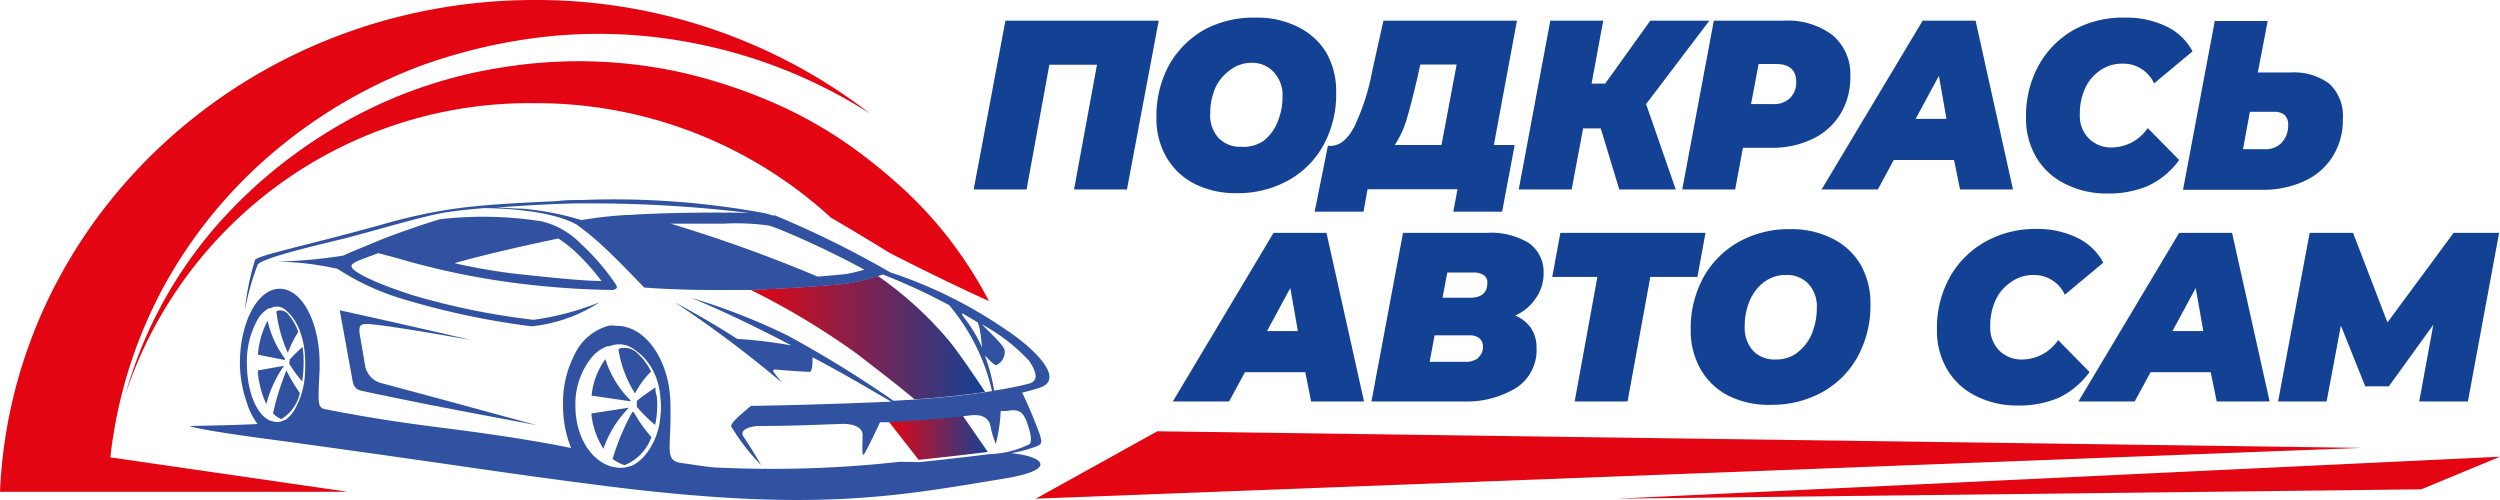
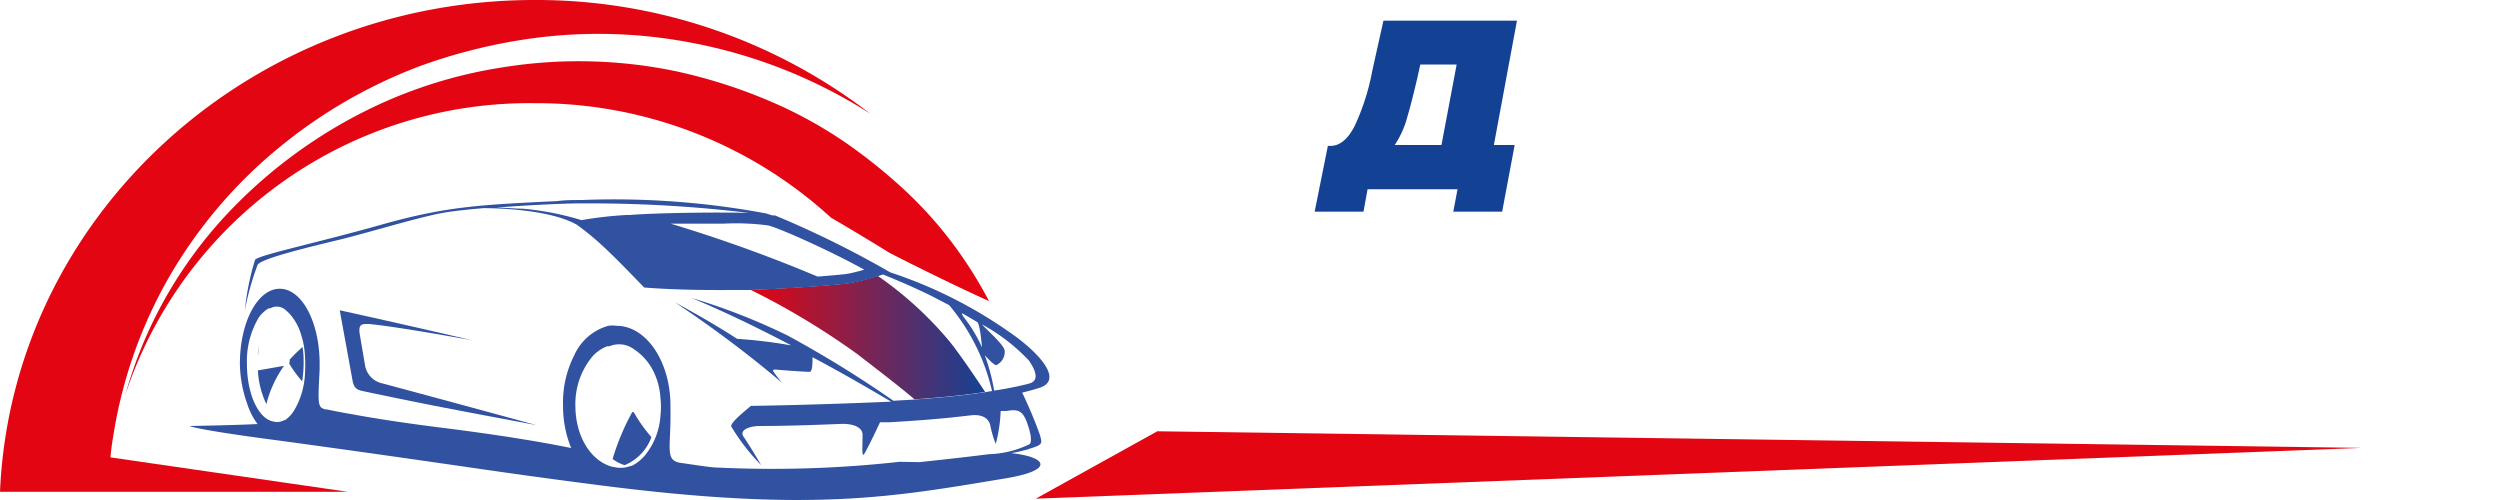
<svg xmlns="http://www.w3.org/2000/svg" xmlns:xlink="http://www.w3.org/1999/xlink" viewBox="0 0 141.73 28.35">
  <defs>
    <style>.cls-1{fill:#134295}.cls-4{fill:#3052a0}</style>
    <linearGradient id="linear-gradient" x1="-1466.48" y1="24.79" x2="-1460.84" y2="24.79" gradientTransform="matrix(-1 0 0 1 -1410.45 0)" gradientUnits="userSpaceOnUse">
      <stop offset="0" stop-color="#134295" />
      <stop offset="1" stop-color="#e30511" />
    </linearGradient>
    <linearGradient id="linear-gradient-2" x1="-1466.3" y1="19.14" x2="-1452.99" y2="19.14" xlink:href="#linear-gradient" />
    <linearGradient id="linear-gradient-3" x1="132.32" y1="14.91" x2="-3.61" y2="13.78" xlink:href="#linear-gradient" />
    <linearGradient id="linear-gradient-4" x1="132.34" y1="13.88" x2="-3.61" y2="12.75" xlink:href="#linear-gradient" />
    <linearGradient id="linear-gradient-5" x1="132.23" y1="26.94" x2="-3.71" y2="25.82" xlink:href="#linear-gradient" />
    <linearGradient id="linear-gradient-6" x1="132.23" y1="27.21" x2="-3.72" y2="26.08" xlink:href="#linear-gradient" />
  </defs>
  <g id="Layer_4" data-name="Layer 4">
-     <path class="cls-1" d="M65.69 1.17l-1.8 9.57h-3l1.3-7.07h-2.7l-1.29 7.07h-3L57 1.17zm2.01 9.24a3.84 3.84 0 0 1-1.58-1.51 4.36 4.36 0 0 1-.56-2.22 6.08 6.08 0 0 1 .72-3 5.3 5.3 0 0 1 2-2A5.88 5.88 0 0 1 71.21 1a5.12 5.12 0 0 1 2.4.54A3.86 3.86 0 0 1 75.2 3a4.42 4.42 0 0 1 .55 2.23 6 6 0 0 1-.72 3 5.1 5.1 0 0 1-2 2 5.87 5.87 0 0 1-2.91.72 5.13 5.13 0 0 1-2.42-.54zM71.61 8a2.5 2.5 0 0 0 .81-1.07 3.69 3.69 0 0 0 .29-1.46 1.9 1.9 0 0 0-.47-1.35A1.66 1.66 0 0 0 71 3.56a2 2 0 0 0-1.3.44 2.55 2.55 0 0 0-.81 1 3.72 3.72 0 0 0-.28 1.46 1.89 1.89 0 0 0 .47 1.36 1.68 1.68 0 0 0 1.28.5A2 2 0 0 0 71.61 8zm21.71-2.1L95 10.74h-3.2l-1.05-3.46h-1l-.65 3.46h-3l1.79-9.57h3l-.66 3.57H91l2.56-3.57h3.35zM103.9 2a2.9 2.9 0 0 1 1 2.34 4 4 0 0 1-.56 2.12 3.73 3.73 0 0 1-1.59 1.42 5.29 5.29 0 0 1-2.39.5h-1.55l-.44 2.36h-3l1.79-9.57h4a4.21 4.21 0 0 1 2.74.83zm-2.42 3.56a1.23 1.23 0 0 0 .35-.93c0-.65-.38-1-1.13-1h-1l-.43 2.27h1.24a1.3 1.3 0 0 0 .97-.34zm9.3 3.51h-3.42l-.9 1.67h-3.19L109 1.17h3l2.12 9.57h-3zm-.43-2.33l-.43-2.44-1.32 2.44zm6.7 3.67a3.88 3.88 0 0 1-1.62-1.51 4.27 4.27 0 0 1-.57-2.22 5.94 5.94 0 0 1 .73-3 5.23 5.23 0 0 1 2-2 5.78 5.78 0 0 1 2.93-.68 5.12 5.12 0 0 1 2.3.5 3.27 3.27 0 0 1 1.48 1.41l-2.18 1.82a1.91 1.91 0 0 0-1.79-1.12 2.14 2.14 0 0 0-1.25.37 2.43 2.43 0 0 0-.86 1 3.48 3.48 0 0 0-.31 1.51 1.83 1.83 0 0 0 .51 1.36 1.79 1.79 0 0 0 1.34.51 2.5 2.5 0 0 0 2-1.1l1.78 1.81a4.51 4.51 0 0 1-1.77 1.47 5.69 5.69 0 0 1-2.3.43 5.16 5.16 0 0 1-2.42-.56zm15.02-5.65a2.5 2.5 0 0 1 .75 2 3.84 3.84 0 0 1-.57 2.1 3.65 3.65 0 0 1-1.6 1.4 5.5 5.5 0 0 1-2.4.5h-4.49l1.8-9.57h3L128 4.11h1.85a3.33 3.33 0 0 1 2.22.65zm-2.72 3.33a1.39 1.39 0 0 0 .37-1 .74.74 0 0 0-.2-.57.91.91 0 0 0-.63-.18h-1.34l-.39 2.12h1.27a1.23 1.23 0 0 0 .92-.37zM74 21.1h-3.42l-.9 1.66h-3.19l5.71-9.56h3l2.13 9.56h-3zm-.42-2.33l-.43-2.44-1.32 2.44zm13.21-.18a2 2 0 0 1 .32 1.13A2.55 2.55 0 0 1 85.94 22a5.43 5.43 0 0 1-3 .76h-5.19l1.79-9.56h4.75a4.13 4.13 0 0 1 2.4.59 2 2 0 0 1 .82 1.69 2.4 2.4 0 0 1-.43 1.41 2.76 2.76 0 0 1-1.18 1 2.05 2.05 0 0 1 .89.7zm-3 1.69a.76.76 0 0 0 .28-.64.57.57 0 0 0-.21-.47.84.84 0 0 0-.53-.16h-2l-.28 1.5h2a1.17 1.17 0 0 0 .78-.23zm-1.74-4.83l-.27 1.43h1.54q1 0 1-.84a.5.5 0 0 0-.2-.44 1 1 0 0 0-.59-.15zm14.18.25h-2.67l-1.29 7.06h-3l1.29-7.06H88l.46-2.5h8.23zM98 22.44a3.8 3.8 0 0 1-1.59-1.51 4.38 4.38 0 0 1-.56-2.22 6 6 0 0 1 .73-3 5.16 5.16 0 0 1 2-2 5.84 5.84 0 0 1 2.91-.72 5.12 5.12 0 0 1 2.4.54 3.8 3.8 0 0 1 1.59 1.47 4.42 4.42 0 0 1 .56 2.23 6.05 6.05 0 0 1-.73 3 5.1 5.1 0 0 1-2 2 5.87 5.87 0 0 1-2.91.72 5.06 5.06 0 0 1-2.4-.51zm3.9-2.46a2.52 2.52 0 0 0 .82-1.07 3.87 3.87 0 0 0 .28-1.46 1.9 1.9 0 0 0-.47-1.35 1.66 1.66 0 0 0-1.29-.51A2 2 0 0 0 100 16a2.55 2.55 0 0 0-.81 1.06 3.72 3.72 0 0 0-.28 1.46 1.94 1.94 0 0 0 .47 1.36 1.68 1.68 0 0 0 1.28.5 2 2 0 0 0 1.23-.38zm10.1 2.46a3.88 3.88 0 0 1-1.62-1.51 4.29 4.29 0 0 1-.57-2.22 5.92 5.92 0 0 1 .73-3 5.23 5.23 0 0 1 2-2 5.78 5.78 0 0 1 2.92-.73 5.12 5.12 0 0 1 2.3.5 3.27 3.27 0 0 1 1.48 1.41l-2.18 1.82a1.91 1.91 0 0 0-1.79-1.12A2.14 2.14 0 0 0 114 16a2.43 2.43 0 0 0-.86 1 3.48 3.48 0 0 0-.31 1.51 1.83 1.83 0 0 0 .51 1.36 1.79 1.79 0 0 0 1.34.51 2.49 2.49 0 0 0 2-1.1l1.78 1.81a4.59 4.59 0 0 1-1.77 1.47 5.69 5.69 0 0 1-2.3.43 5.16 5.16 0 0 1-2.39-.55zm13.33-1.34h-3.41l-.9 1.66h-3.19l5.71-9.56h3l2.13 9.56h-3zm-.42-2.33l-.43-2.44-1.32 2.44zm16.77-5.57l-1.77 9.56h-2.76l.8-4.35-2.52 3.49h-1.34l-1.38-3.44-.81 4.3h-2.75l1.79-9.56h2.46l1.95 5.08 3.75-5.08z" />
-     <path d="M54.55 23.52l1.45 2.1c-1 .13-2.25.27-3.92.45l-1.73-2.21c1.77-.1 3.1-.21 4.2-.34z" fill="url(#linear-gradient)" />
    <path d="M42.55 16.43c2-.07 4.78-.26 5.59-.38a13.75 13.75 0 0 0 1.62-.41 20.42 20.42 0 0 1 4 3.63c.61.73 1.61 2.23 2.09 2.95-1 .16-2.41.31-4 .42-1-.84-1.82-1.46-3.28-2.59a42.7 42.7 0 0 0-6.02-3.62z" fill="url(#linear-gradient-2)" />
-     <path class="cls-4" d="M19.46 14.49a27.45 27.45 0 0 1-3.8.34 16.83 16.83 0 0 1 3.47.41A14.25 14.25 0 0 0 23 17a44.24 44.24 0 0 0 7.14 1.5A8.69 8.69 0 0 0 34 17.13a15.62 15.62 0 0 1-3.75 1 40.66 40.66 0 0 1-6.84-1.39c-2.48-.8-3.41-1.37-3.48-1.62s.69-.44 1.51-.77c.34.09.82.21 1.44.39a42.81 42.81 0 0 0 6.46 1.32 48 48 0 0 0 5.42.38c.22-.08.29-.11.11-.38a13.15 13.15 0 0 0-1.95-2.25 4.61 4.61 0 0 0-2.2-1.26 21.24 21.24 0 0 0-5.78-.12c-.7.2-2.64.86-3.59 1.26s-1.47.6-1.89.8zm6.31.43c1.82-.52 4-1 5.88-1.4a7.32 7.32 0 0 1 .92.71 13 13 0 0 1 1.53 1.7c-1 0-2.94-.2-4.7-.39a32.33 32.33 0 0 1-3.63-.62zm9.97 7.77v.06l-2.2-.32a4.18 4.18 0 0 1 .78-2.07 5.65 5.65 0 0 0 1.42 2.33zm.26-.39a6.52 6.52 0 0 1-.94-2.5l.11-.06a1.07 1.07 0 0 1 1 .32 3.42 3.42 0 0 1 .74 1A5.27 5.27 0 0 0 36 22.3zm-2.48 1.11a6.13 6.13 0 0 0 .14.84 4.46 4.46 0 0 1-.14-.84zm2.58-.35a1.64 1.64 0 0 0 0-.23.31.31 0 0 0 0-.1c.25-.22.86-.63 1.06-.77 0 .16 0 .32.07.48a5.08 5.08 0 0 1-.09 1.65 8.62 8.62 0 0 1-1.04-1.03z" />
-     <path class="cls-4" d="M33.53 22.43a3.76 3.76 0 0 1 .1-.6 4.17 4.17 0 0 0-.1.6zm2.13.68a6.16 6.16 0 0 0-1.45 2.33 4.38 4.38 0 0 1-.68-2zM16.24 21a8.73 8.73 0 0 0 .76 1.28 2.3 2.3 0 0 1-1.05 1.48 1.26 1.26 0 0 1-.47-.33 14.5 14.5 0 0 1 .76-2.43zm.08-1a7.73 7.73 0 0 1-.65-2.34l.08-.05a.61.61 0 0 1 .65.29 2.94 2.94 0 0 1 .51.92 5.78 5.78 0 0 0-.59 1.18zm-.17.41l-1.52-.3a4.72 4.72 0 0 1 .54-1.93 5.62 5.62 0 0 0 1 2.17.13.13 0 0 0-.02.06zm-1.54.59q0 .39.09.78a6.14 6.14 0 0 1-.09-.78z" />
    <path class="cls-4" d="M14.62 20.1c0-.23.05-.46.09-.68a5.4 5.4 0 0 0-.08.69zm1.48.64a6.52 6.52 0 0 0-1 2.17 5.06 5.06 0 0 1-.48-1.91zm.32-.27v-.08a9.7 9.7 0 0 1 .73-.72 5.32 5.32 0 0 1 .06.56v.11a6.78 6.78 0 0 1-.08 1.28 7.19 7.19 0 0 1-.73-1 1.38 1.38 0 0 0 .02-.15zm19.51 2.9a8.46 8.46 0 0 0 1 1.41 2.69 2.69 0 0 1-1.52 1.59 2.19 2.19 0 0 1-.68-.35 13.45 13.45 0 0 1 1.12-2.67.11.11 0 0 0 .08.02zM24.61 23c-1.81-.36-3.25-.66-4-.82-.35-.07-.54-.16-.62-.59l-.73-4s4.76 1.05 7.49 1.7c0 0-4.19-.77-5.82-.92-.38 0-.64-.05-.53.61l.3 1.76a1.26 1.26 0 0 0 1 1l3.71 1 5 1.36c-2.08-.39-4.1-.77-5.8-1.1z" />
    <path class="cls-4" d="M16 25c10.5 1.44 11.69 1.7 18 2.51 12.06 1.55 16.66.66 23-.39 2.85-.47 2.33-1.22.33-1.43a9 9 0 0 0 .88-.2c.9-.28.9-.28.74-.85a24.87 24.87 0 0 0-1-2.38c.4-.1.72-.19 1-.28 1.41-.47-.19-2.11-1.75-3.17a25.87 25.87 0 0 0-6.73-3.37 56.24 56.24 0 0 0-6.54-3.23h-.15l-.35-.11a46.88 46.88 0 0 0-10.47-.76c-.46 0-.92 0-1.37.06-4.27.21-6.22.28-9.94 1.33s-7 1.73-7.19 2a14.57 14.57 0 0 0-.58 2.87 15.18 15.18 0 0 1 .73-2.6c.29-.37 2.94-1 4.67-1.42s4.8-1.38 6.13-1.56c.46-.07 1.17-.15 2-.22 1.32 0 3.95.17 5.29.94a15.47 15.47 0 0 1 1.55 1.28c.77.72 1.56 1.55 2 2l.27.28s1.89.17 4.95.14h1.11c2-.07 4.78-.26 5.59-.38a13.75 13.75 0 0 0 1.62-.41l.27-.09c.51.21 1.6.65 2.75 1.22l1 .52a11.59 11.59 0 0 1 2.43 4.87l-.38.06c-1 .16-2.41.31-4 .42l-1.21.07a63.87 63.87 0 0 0-6-3.7 35.67 35.67 0 0 0-5.45-2.13c2 .83 3.9 1.77 5.64 2.68h-.05a27.77 27.77 0 0 0-3-.36c-1.53-1-3.53-2.07-3.53-2.07a65.8 65.8 0 0 1 6.09 4.57 7.45 7.45 0 0 1-.48-.61c-.07-.1-.09-.17.21-.14.67.06 1.62.12 1.82.12s.16-.83.16-.83c2 1.06 3.57 2 4.46 2.52-4.57.2-7.95.24-7.95.24-.49.42-1.12.92-1.12 1.16a12 12 0 0 0 1.7 2.2c-.39-.68-.74-1.23-1-1.62s.38-.59.88-.6c1.81 0 3.37-.07 4.74-.12.75 0 1.13.27 1.13.61 0 .71-.06 1.36.11 1.07s.52-1 .88-1.77h.51c1.73-.1 3.06-.21 4.16-.34l.44-.05c.63-.08 1 .12 1.13.51a6.24 6.24 0 0 0 .32 1.11 8.46 8.46 0 0 0 .28-1.87h.34c.81-.15 1 .08 1.3 1.12.09.36.11.65 0 .76a5.64 5.64 0 0 1-2.32.57c-1 .13-2.25.27-3.92.45L51 26.18a65.37 65.37 0 0 1-10.26.33c-.41 0-1.24-.14-2.09-.26-1-.12-.6-.79-.64-3.07V23c0-2.5-1.37-4.53-3.06-4.53a1.75 1.75 0 0 0-.46 0 3 3 0 0 0-1.93 1.66 5.93 5.93 0 0 0-.64 2.87 6.3 6.3 0 0 0 .46 2.4c-1.64-.34-4.13-.75-7.17-1.13-2.31-.29-4.05-.56-5.32-.8-.54-.09-1-.18-1.37-.26h-.06c-.46-.11-.44-.27-.34-2.26v-.34c0-2.34-1-4.24-2.26-4.24s-2.26 1.9-2.26 4.24a7 7 0 0 0 .4 2.24 4 4 0 0 0 .6 1.19c-1.4.07-3.85.11-3.85.11s.25.2 5.25.85zm26.46-12.93c-1.92-.05-5.34 0-6.79.12h-.19a22.23 22.23 0 0 0-2.52.29 16.06 16.06 0 0 0-3.34-.65c-.42 0-1-.06-1.51-.06 1.43-.11 3.11-.21 4.61-.24h.81a75.27 75.27 0 0 1 8.93.54zM49 15.29c-.36.1-.71.19-.95.23s-.93.1-1.7.16a83.67 83.67 0 0 0-8.33-3h3a13.6 13.6 0 0 1 2.52.1c.52.1 3.46 1.4 5.46 2.51zm6.66 4.38a8 8 0 0 0-1-1.66c-.11-.14-.2-.33 0-.19l.76.45c.14.23.21.99.25 1.4zm.7 2.47a11 11 0 0 0-.53-2c.2.22.55.58.65.56a.83.83 0 0 0 .48-.8c0-.32-1-1.18-1.29-1.51a10.56 10.56 0 0 1 2.66 2.05c.62.9.38 1.21 0 1.31a18.92 18.92 0 0 1-1.96.39zM32.62 23a4.2 4.2 0 0 1 1-2.83 2.2 2.2 0 0 1 .64-.47l.16-.07h.13a1.41 1.41 0 0 1 1.2.05 2.81 2.81 0 0 1 .36.24 3.18 3.18 0 0 1 1 1.27 3.93 3.93 0 0 1 .33 1.35 4.61 4.61 0 0 1 0 1.05 3.94 3.94 0 0 1-.88 2.23 2.47 2.47 0 0 1-.74.59h-.06a1.52 1.52 0 0 1-.93.07 1 1 0 0 1-.29-.07C33.4 26 32.62 24.64 32.62 23zm-16.51.82a.83.83 0 0 1-.64.07.86.86 0 0 1-.21-.07c-.72-.34-1.26-1.63-1.26-3.18a4.82 4.82 0 0 1 .67-2.64 1.92 1.92 0 0 1 .45-.45l.11-.07h.09a.75.75 0 0 1 .83.06 2.84 2.84 0 0 1 .25.23 3 3 0 0 1 .66 1.17 4.69 4.69 0 0 1 .23 1.25 8 8 0 0 1 0 1 4.48 4.48 0 0 1-.61 2.07 1.88 1.88 0 0 1-.52.56z" />
    <path d="M6.41 24.79a26.27 26.27 0 0 1 2.91-8.61 26.83 26.83 0 0 1 6.4-7.73 28.26 28.26 0 0 1 8.16-4.73 30.94 30.94 0 0 1 6.71-1.6 27.94 27.94 0 0 1 8.75.33 28.63 28.63 0 0 1 10 4A31 31 0 0 0 30.31 0C14 0 .67 12.37 0 27.88h19.71L6.26 25.93c.04-.38.08-.76.15-1.14z" fill="url(#linear-gradient-3)" />
    <path d="M51.3 10.79a30.55 30.55 0 0 0-3.4-2.73 25.06 25.06 0 0 0-3.37-1.93 29.41 29.41 0 0 0-6.16-2.08 27 27 0 0 0-9.82-.24 26.37 26.37 0 0 0-7.36 2.25 27.88 27.88 0 0 0-8 5.74 24.76 24.76 0 0 0-5.1 7.73 27.62 27.62 0 0 0-1 2.89A24.13 24.13 0 0 1 30.31 5.85a24.71 24.71 0 0 1 16.8 6.49c1.62.94 3.33 2 3.33 2s2.93 1.51 5.63 2.73a24.36 24.36 0 0 0-1.77-2.87 23 23 0 0 0-3-3.41z" fill="url(#linear-gradient-4)" />
    <path fill="url(#linear-gradient-5)" d="M65.61 24.45l-6.89 3.82 75.16-2.88-68.27-.94z" />
-     <path fill="url(#linear-gradient-6)" d="M91.68 28.27l45.59-.53 4.46-1.85-50.05 2.38z" />
    <path class="cls-1" d="M77.3 12l.23-1.27h5.1L82.39 12h2.77l.71-3.78h-1.18L86 1.17h-7.57L77.8 4a13 13 0 0 1-1 3.14c-.39.76-.85 1.13-1.37 1.13h-.15L74.53 12zm2.44-5.22q.27-.9.6-2.31l.18-.81h2.06l-.86 4.56h-2.65a5.38 5.38 0 0 0 .67-1.43z" />
  </g>
</svg>